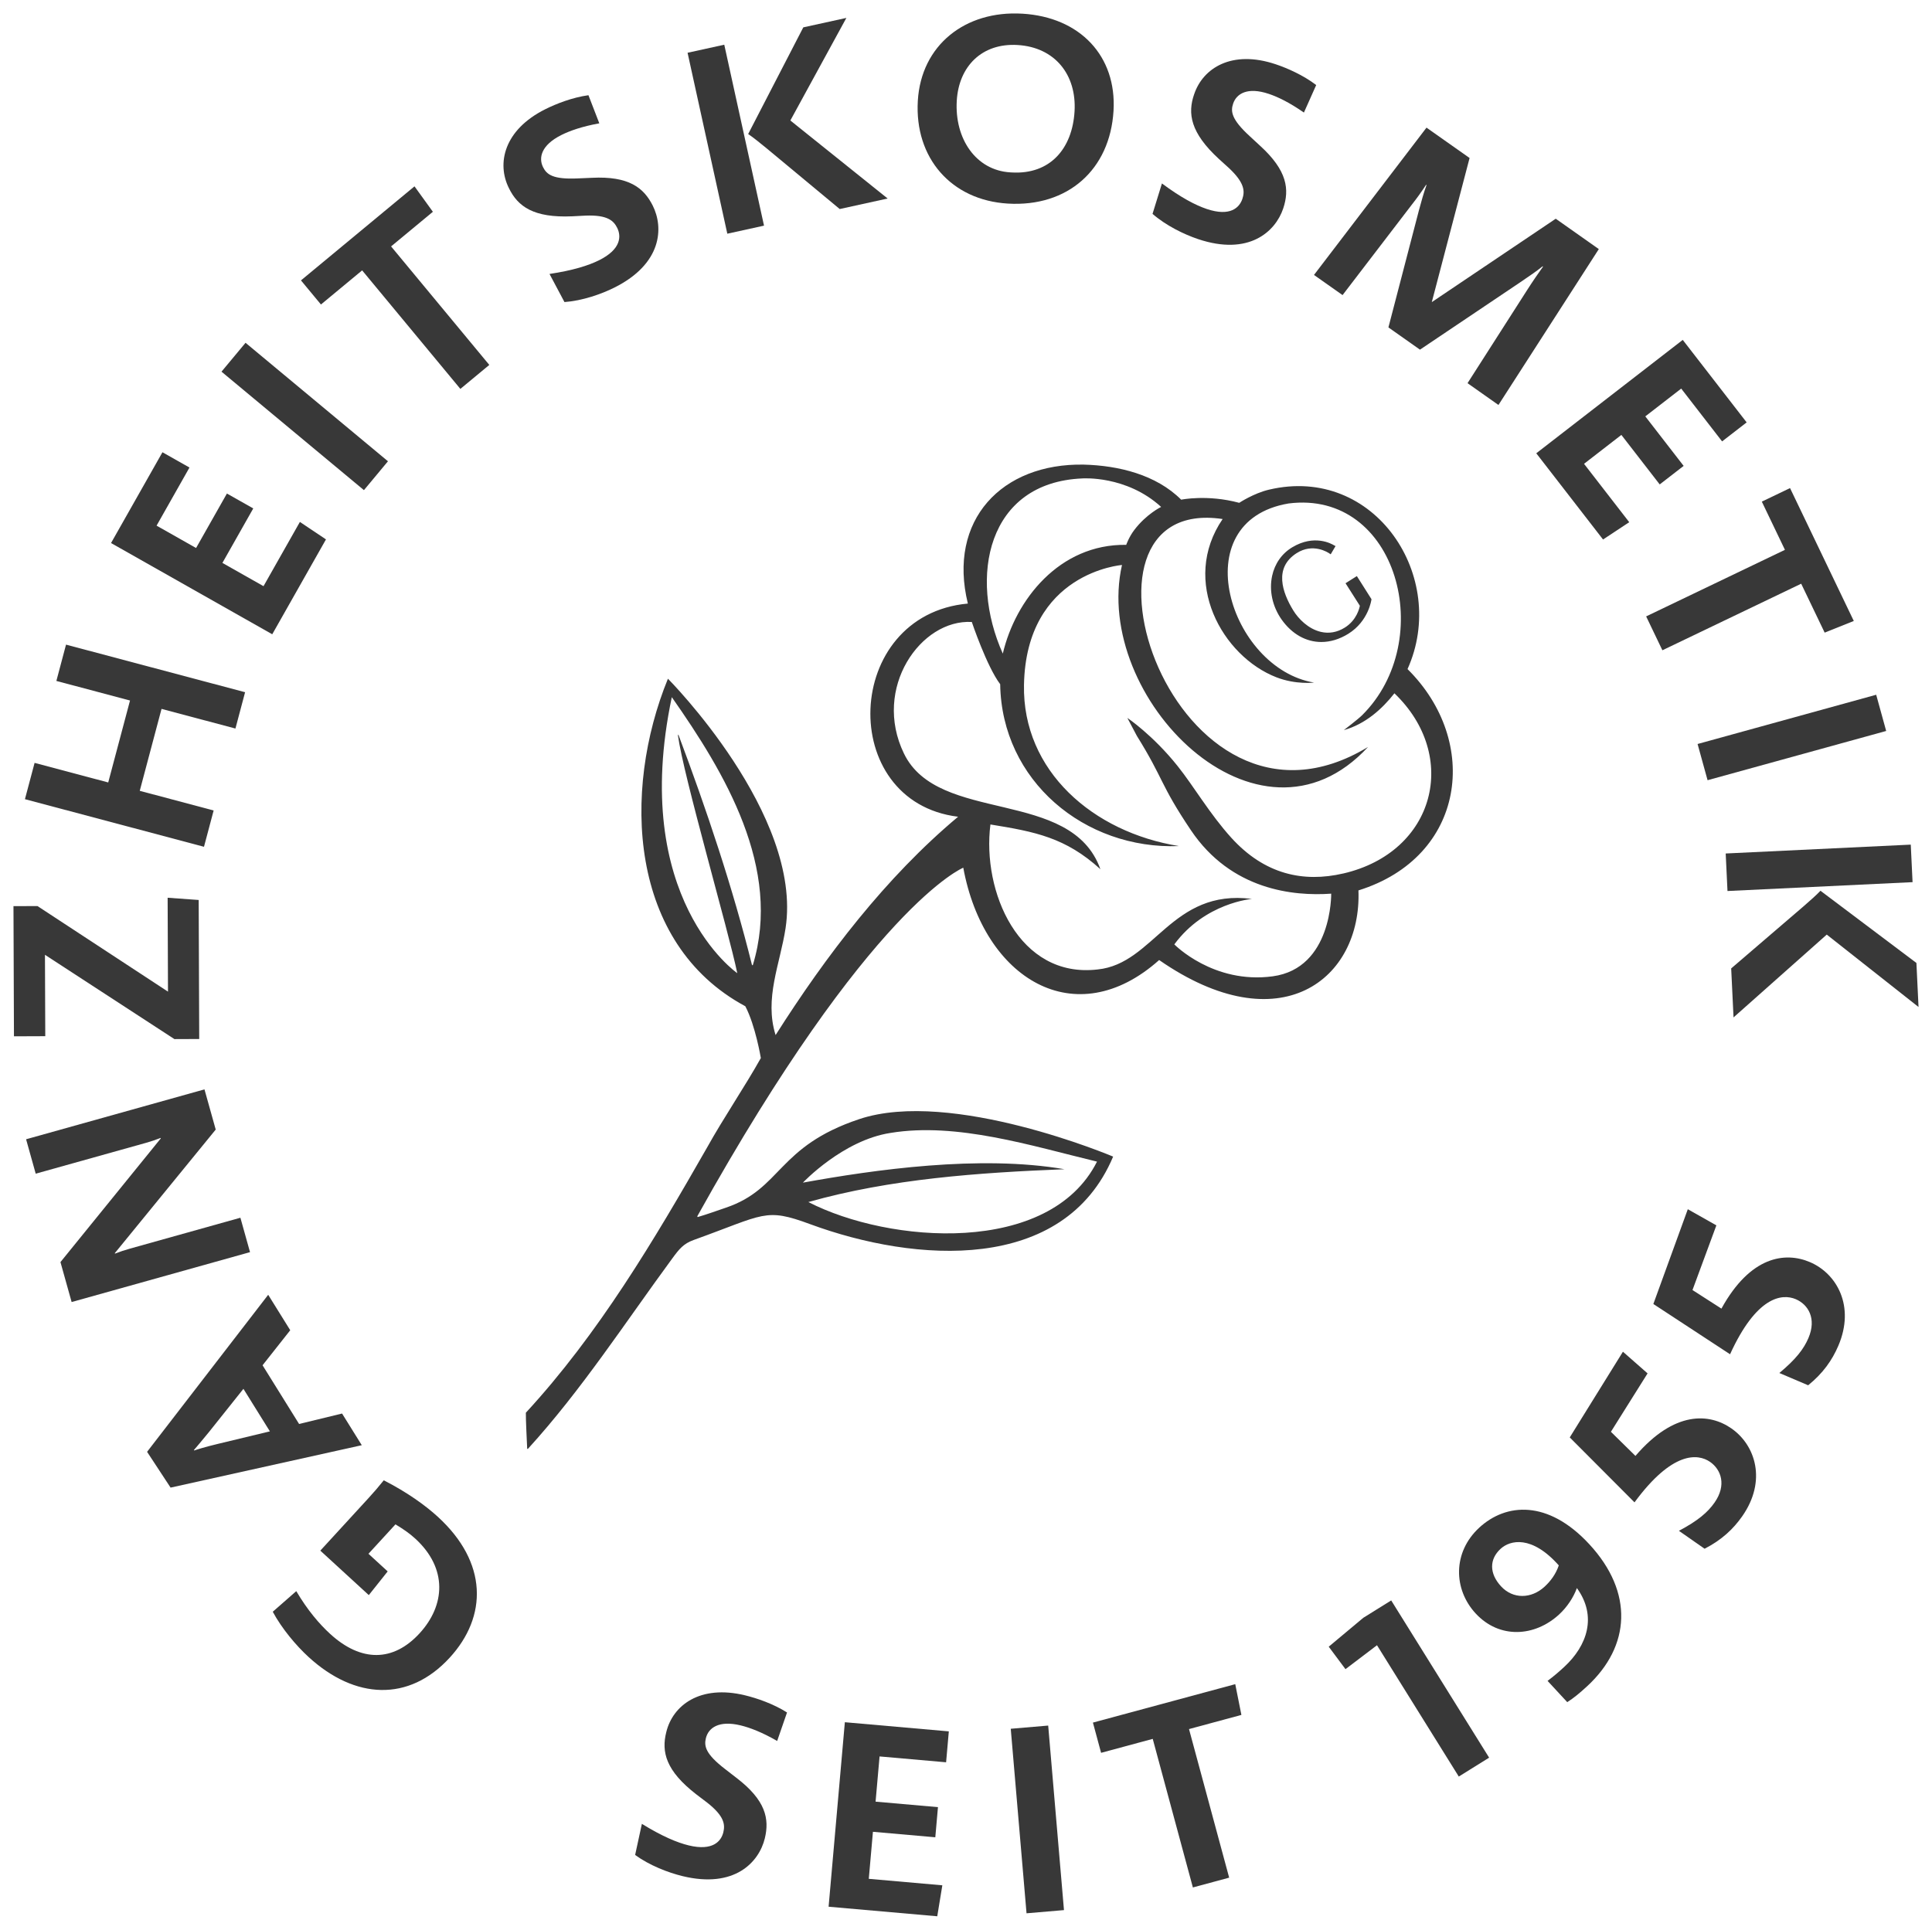
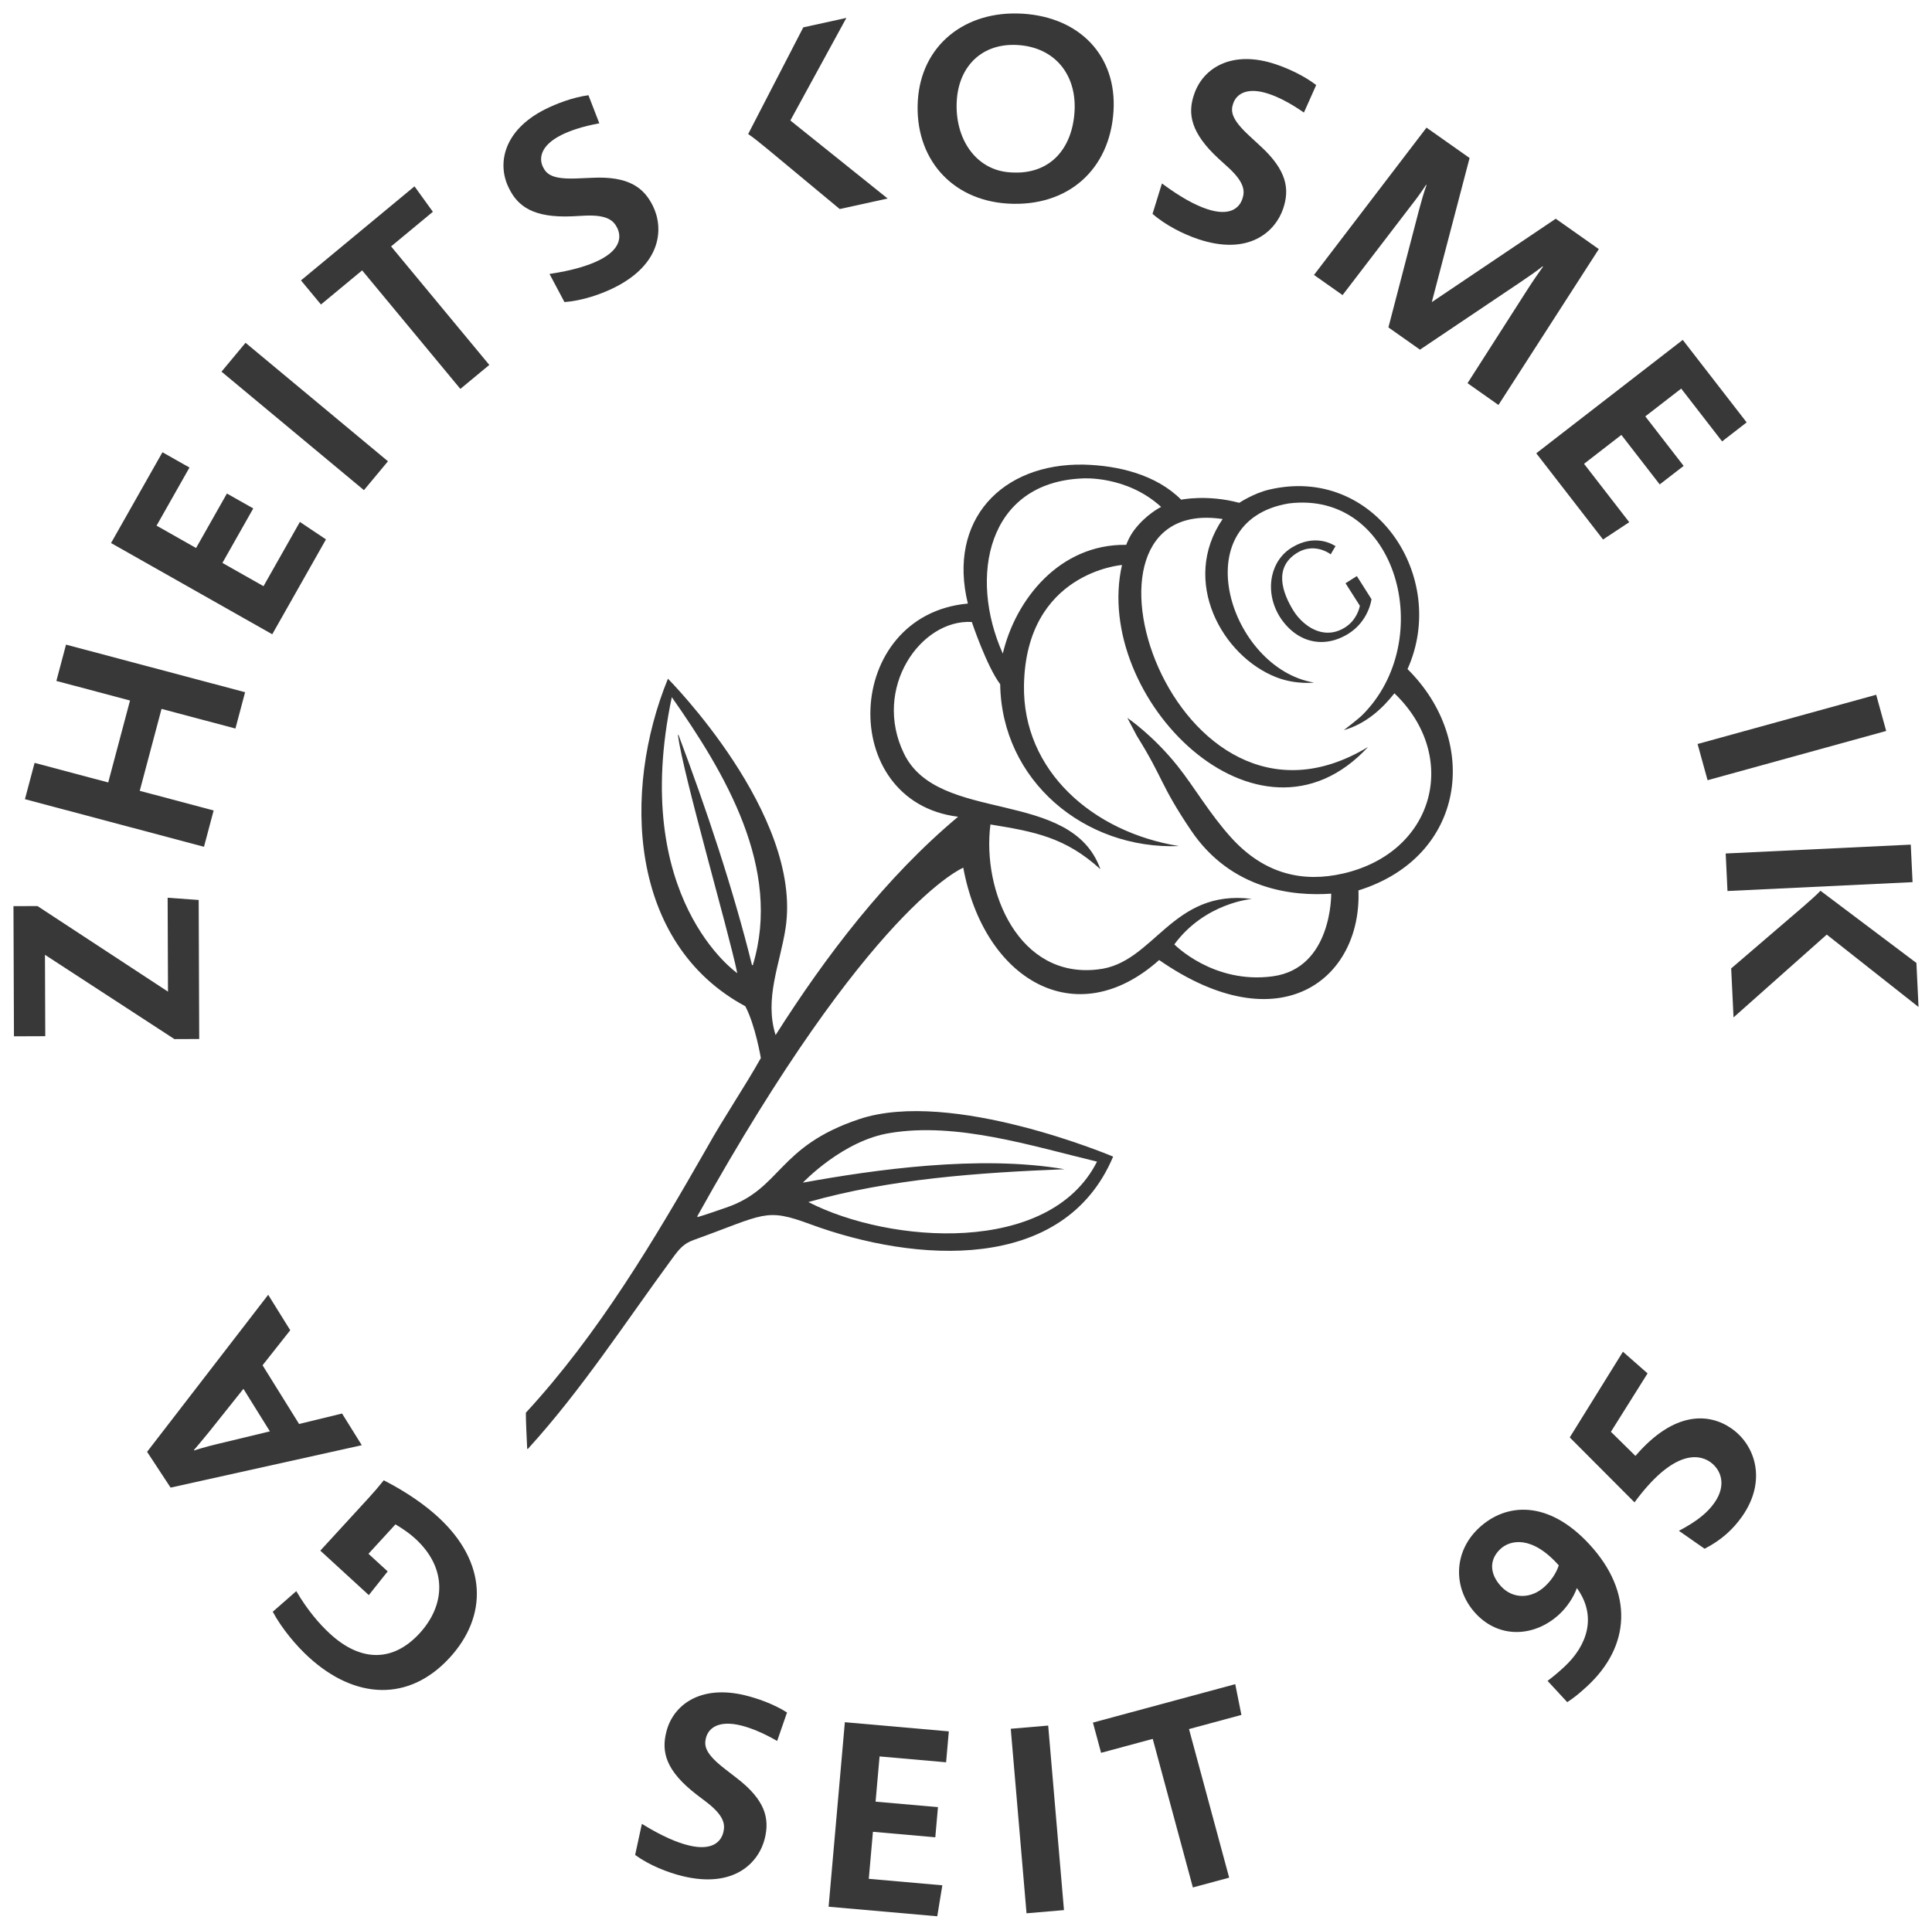
<svg xmlns="http://www.w3.org/2000/svg" id="Ebene_1" data-name="Ebene 1" viewBox="0 0 287.472 287.203">
  <path d="M209.432,99.582c6.154-13.681-4.846-30.44-20.62-26.704-2.272.535-4.419,1.957-4.419,1.957-4.764-1.282-8.639-.467-8.639-.467-3.73-3.727-9.314-5.082-14.489-5.219-12.211-.231-20.293,8.266-17.252,20.679-18.608,1.703-19.554,29.499-1.454,31.728-10.766,9.008-19.645,20.673-27.154,32.493-1.712-5.453.669-10.573,1.484-15.912,2.582-16.937-17.503-37.125-17.503-37.125-6.843,16.744-5.862,39.406,11.513,48.747,1.51,2.865,2.31,7.714,2.31,7.714-2.371,4.238-5.561,8.926-7.991,13.295-7.86,13.768-16.178,27.785-26.973,39.485-.023.888.155,4.425.199,5.38h.105c7.982-8.753,14.475-18.801,21.487-28.346,1.028-1.399,1.659-2.193,3.186-2.743,10.59-3.811,10.59-4.837,17.328-2.351,15.681,5.783,37.756,7.34,45.078-10.056,0,0-24.022-10.173-37.773-5.579-12.261,4.095-11.494,10.36-19.863,13.187-1.387.469-2.765.978-4.182,1.39l-.061-.111c25.757-46.305,39.581-51.884,39.581-51.884,3.049,16.56,16.689,24.861,29.145,13.742,18.038,12.518,30.159,2.818,29.654-10.363,15.941-4.974,18.21-22.145,7.305-32.937ZM132.498,168.614c9.878-1.624,20.973,1.922,30.731,4.27-7.065,14.028-30.892,12.223-42.951,6.017,12.223-3.464,25.375-4.378,38.118-4.886-12.641-2.17-28.322.073-38.927,1.998,0,0,5.949-6.318,13.029-7.398ZM112.013,143.647h-.114c-2.854-11.49-6.796-23.249-10.964-34.325l-.059.123c.791,5.956,7.532,29.094,8.826,35.391,0,0-16.075-11.102-9.74-41.077,7.857,11.21,16.449,25.469,12.051,39.889ZM161.042,71.204s6.554-.491,11.729,4.241c0,0-2.182,1.046-3.993,3.429-.806,1.06-1.2,2.214-1.2,2.214-9.948-.143-16.484,8.184-18.365,16.187-5.114-11.397-2.325-25.477,11.829-26.07ZM199.872,129.999c-5.92,1.373-11.7.163-16.674-5.33-3.213-3.555-5.547-7.614-7.965-10.646-3.7-4.641-7.488-7.176-7.488-7.176l1.416,2.676c4.031,6.475,3.394,7.126,8.044,14.043,5.993,8.908,15.257,9.837,20.871,9.437,0,0,.181,11.102-8.704,12.302-8.841,1.195-14.638-4.752-14.638-4.752,4.577-6.212,11.554-6.767,11.554-6.767-12.001-1.548-14.531,9.644-22.96,10.497-11.721,1.381-17.229-11.601-15.956-21.578,6.639,1.075,11.172,1.939,16.362,6.656-4.346-12.182-24.09-6.618-29.227-17.209-4.729-9.741,2.503-20.025,10.094-19.584,0,0,2.22,6.613,4.223,9.262.21,14.361,12.562,24.642,26.613,24.09-12.778-2.045-23.316-11.172-23.073-23.982.318-16.774,14.583-17.852,14.583-17.852-4.466,19.674,20.263,44.807,36.614,27.081-28.926,17.542-47.035-37.716-21.639-33.921-6.314,9.259-.044,20.436,8.006,23.556,2.912,1.127,5.599.783,5.599.783-12.527-2.071-19.481-24.005-3.794-26.655,16.213-2.062,22.171,20.404,10.935,31.523-.596.59-2.713,2.208-2.713,2.208,3.23-.905,5.71-3.16,7.529-5.479,9.708,9.291,6.119,23.635-7.611,26.818ZM204.06,89.237l.009-.061-2.176-3.438-1.685,1.066,2.132,3.35c-.058.324-.453,2.129-2.231,3.245-1.148.716-2.354.932-3.587.64-1.855-.441-3.33-1.939-4.095-3.198-1.644-2.684-2.891-6.341.494-8.508,2.448-1.571,4.673-.117,4.918.056l.161.111.724-1.23-.172-.082c-.476-.298-3.005-1.679-6.247.251-1.554.92-2.626,2.439-3.02,4.27-.467,2.185.044,4.548,1.405,6.487,1.557,2.202,3.674,3.353,5.917,3.353,1.326,0,2.693-.403,4.016-1.224,3.017-1.875,3.435-5.056,3.438-5.088Z" fill="#383838" />
  <g>
    <path d="M99.141,257.782c-.76,2.972-.044,5.782,4.464,9.272l1.619,1.231c2.584,2.026,2.677,3.287,2.404,4.419-.321,1.32-1.563,2.818-5.147,1.948-1.735-.421-3.983-1.365-6.972-3.209l-1.004,4.631c2.141,1.558,4.915,2.63,7.067,3.152,7.734,1.876,11.369-2.077,12.23-5.623.705-2.905.139-5.679-4.244-9.02l-1.648-1.278c-2.963-2.277-3.16-3.443-2.877-4.613.367-1.509,1.894-2.697,5.176-1.901,1.358.33,3.151,1.005,5.43,2.316l1.467-4.239c-2.042-1.294-4.477-2.125-6.251-2.555-6.716-1.629-10.752,1.506-11.713,5.468Z" fill="#383838" />
    <polygon points="123.292 283.777 139.459 285.2 140.215 280.59 129.271 279.626 129.888 272.626 139.169 273.443 139.564 268.957 130.282 268.14 130.875 261.41 140.775 262.282 141.18 257.68 125.71 256.318 123.292 283.777" fill="#383838" />
    <rect x="151.559" y="257.004" width="5.591" height="27.564" transform="translate(-22.503 14.131) rotate(-4.886)" fill="#383838" />
    <polygon points="183.799 250.654 162.622 256.374 163.837 260.873 171.521 258.797 177.494 280.91 182.894 279.452 176.918 257.338 184.714 255.232 183.799 250.654" fill="#383838" />
-     <polygon points="202.851 240.778 197.708 245.078 200.2 248.42 204.89 244.86 217.06 264.405 221.575 261.593 207.004 238.192 202.851 240.778" fill="#383838" />
    <path d="M220.096,227.371c-3.964,3.663-3.849,9.163-.529,12.756,3.531,3.821,8.792,3.506,12.442.133,1.139-1.054,2.101-2.473,2.625-3.908,3.023,4.184,1.559,8.551-1.89,11.739-.827.765-1.538,1.368-2.473,2.074l2.926,3.165c.929-.595,1.781-1.276,2.978-2.383,6.415-5.929,6.951-13.931.31-21.117-6.14-6.644-12.396-6.149-16.39-2.46ZM229.836,236.136c-1.997,1.844-4.718,1.874-6.483-.036-1.766-1.911-1.766-4.026-.082-5.58,1.425-1.318,4.643-2.071,8.669,2.457-.437,1.301-1.22,2.342-2.103,3.159Z" fill="#383838" />
    <path d="M257.65,212.609c-3.278-2.29-8.483-2.703-14.304,4.074l-3.65-3.59,5.455-8.692-3.667-3.224-7.912,12.754,9.635,9.664c5.592-7.602,9.411-7.303,11.254-6.014,1.625,1.134,2.48,3.436.657,6.046-1,1.432-2.449,2.693-5.304,4.204l3.82,2.667c2.506-1.281,4.253-2.902,5.609-4.844,3.667-5.251,1.971-10.555-1.593-13.045Z" fill="#383838" />
-     <path d="M269.306,187.839c-3.679-1.568-8.857-.906-13.166,6.922l-4.306-2.764,3.553-9.626-4.25-2.403-5.126,14.106,11.413,7.481c3.913-8.587,7.71-9.079,9.781-8.195,1.822.776,3.132,2.854,1.881,5.782-.685,1.606-1.844,3.138-4.328,5.203l4.287,1.827c2.188-1.768,3.565-3.713,4.494-5.891,2.513-5.893-.234-10.736-4.233-12.441Z" fill="#383838" />
  </g>
  <g>
    <path d="M50.898,210.376l-6.395,1.554-5.435-8.738,4.118-5.214-3.28-5.275-18.02,23.373,3.496,5.325,28.45-6.31-2.933-4.714ZM32.243,214.937c-1.672.399-2.858.771-3.348.94l-.041-.066c.347-.4,1.164-1.365,2.228-2.667l5.138-6.444,3.938,6.33-7.915,1.906Z" fill="#383838" />
-     <path d="M35.769,181.236l-16.487,4.613c-.823.23-1.373.424-2.174.729l-.021-.075,15.011-18.389-1.673-5.981-26.543,7.425,1.432,5.122,16.413-4.591c.822-.231,1.372-.425,2.174-.73l.021.075-14.926,18.405,1.663,5.944,26.543-7.425-1.432-5.123Z" fill="#383838" />
    <polygon points="6.69 142.104 25.954 154.649 29.642 154.635 29.564 133.944 24.943 133.612 24.996 147.587 5.576 134.849 2.004 134.862 2.077 154.234 6.736 154.216 6.69 142.104" fill="#383838" />
    <polygon points="31.789 120.623 20.794 117.699 24.036 105.504 35.031 108.428 36.468 103.023 9.825 95.94 8.388 101.344 19.346 104.257 16.103 116.453 5.147 113.539 3.71 118.942 30.352 126.026 31.789 120.623" fill="#383838" />
    <polygon points="48.503 80.279 44.622 77.68 39.209 87.24 33.094 83.778 37.684 75.67 33.765 73.452 29.175 81.56 23.297 78.232 28.193 69.583 24.172 67.308 16.522 80.821 40.509 94.399 48.503 80.279" fill="#383838" />
    <rect x="42.547" y="48.198" width="5.591" height="27.569" transform="translate(-31.304 57.192) rotate(-50.237)" fill="#383838" />
    <polygon points="53.885 40.24 68.501 57.88 72.806 54.312 58.191 36.673 64.41 31.52 61.675 27.734 44.783 41.731 47.756 45.318 53.885 40.24" fill="#383838" />
    <path d="M88.065,26.463l-2.083.089c-3.733.173-4.636-.589-5.175-1.666-.695-1.389-.296-3.282,2.725-4.793,1.249-.625,3.056-1.268,5.642-1.738l-1.616-4.184c-2.396.331-4.792,1.269-6.424,2.085-6.181,3.092-7.238,8.093-5.414,11.739,1.337,2.76,3.7,4.443,9.395,4.199l2.031-.105c3.281-.123,4.167.781,4.688,1.822.608,1.216.626,3.16-2.673,4.811-1.597.798-3.924,1.528-7.396,2.05l2.224,4.184c2.638-.193,5.451-1.165,7.43-2.156,7.118-3.561,7.342-8.926,5.71-12.19-1.338-2.673-3.561-4.426-9.065-4.147Z" fill="#383838" />
    <path d="M125.936,2.665l-6.41,1.408-8.203,15.875c.887.6,1.476,1.107,2.682,2.075l10.941,9.087,7.131-1.566-14.477-11.611,8.336-15.268Z" fill="#383838" />
-     <rect x="105.199" y="6.933" width="5.591" height="27.571" transform="translate(-1.931 23.646) rotate(-12.386)" fill="#383838" />
    <path d="M152.12,2.036c-8.527-.508-15.06,4.703-15.552,12.958-.509,8.526,4.99,14.804,13.4,15.306,8.913.532,15.197-5.045,15.719-13.804.485-8.138-4.964-13.947-13.567-14.461ZM159.888,16.579c-.331,5.542-3.636,9.429-9.372,9.087l-.194-.012c-5.115-.305-8.297-5.007-7.959-10.665.305-5.116,3.741-8.606,9.051-8.289,5.543.33,8.799,4.414,8.474,9.878Z" fill="#383838" />
    <path d="M177.69,14.006c-1.015,2.894-.543,5.757,3.646,9.624l1.507,1.367c2.401,2.242,2.386,3.506,2.013,4.61-.433,1.288-1.8,2.672-5.295,1.497-1.694-.57-3.852-1.705-6.671-3.801l-1.399,4.528c1.997,1.737,4.67,3.046,6.768,3.751,7.545,2.538,11.509-1.087,12.673-4.546.953-2.833.628-5.647-3.451-9.354l-1.53-1.416c-2.756-2.525-2.852-3.704-2.467-4.844.495-1.473,2.118-2.524,5.32-1.447,1.326.446,3.055,1.274,5.212,2.777l1.828-4.096c-1.923-1.467-4.279-2.504-6.008-3.086-6.551-2.203-10.844.573-12.144,4.438Z" fill="#383838" />
    <path d="M231.487,32.552l-18.443,12.413,5.623-21.45-6.41-4.52-16.741,21.925,4.252,2.998,10.227-13.359c.937-1.193,1.473-1.955,2.202-3.057l.063.045c-.417,1.132-.775,2.448-1.132,3.763l-4.537,17.418,4.696,3.311,14.901-10.016c1.645-1.12,2.368-1.607,3.347-2.39l.064.045c-.805,1.142-1.454,2.062-2.376,3.502l-8.86,13.848,4.601,3.244,14.933-23.2-6.41-4.52Z" fill="#383838" />
    <polygon points="241.252 64.728 246.957 72.096 250.518 69.339 244.813 61.97 250.155 57.834 256.24 65.693 259.893 62.865 250.385 50.586 228.589 67.462 238.525 80.294 242.422 77.717 235.696 69.03 241.252 64.728" fill="#383838" />
-     <polygon points="271.501 94.154 275.835 92.419 266.348 72.642 262.149 74.657 265.59 81.832 244.939 91.738 247.356 96.78 268.008 86.873 271.501 94.154" fill="#383838" />
    <rect x="252.839" y="106.965" width="27.568" height="5.591" transform="translate(-19.585 74.828) rotate(-15.417)" fill="#383838" />
    <path d="M285.154,143.318l-14.276-10.746c-.74.774-1.339,1.269-2.495,2.296l-10.791,9.263.35,7.29,13.87-12.325,13.656,10.775-.314-6.554Z" fill="#383838" />
    <rect x="256.892" y="126.365" width="27.569" height="5.591" transform="translate(-5.868 13.094) rotate(-2.742)" fill="#383838" />
    <path d="M65.179,225.772c-1.862-1.708-4.589-3.681-8.077-5.456-.81.998-1.385,1.683-2.2,2.571l-7.24,7.894,7.215,6.618,2.808-3.528-2.858-2.621,4.016-4.379c1.186.719,2.065,1.314,2.953,2.128,4.842,4.44,4.446,9.932.636,14.087-3.915,4.269-8.7,4.311-13.313.081-1.576-1.445-3.343-3.488-5.035-6.358l-3.499,3.068c1.346,2.501,3.464,5.023,5.326,6.73,6.905,6.333,14.928,6.729,20.998.111,5.649-6.159,5.66-14.166-1.731-20.945Z" fill="#383838" />
  </g>
</svg>